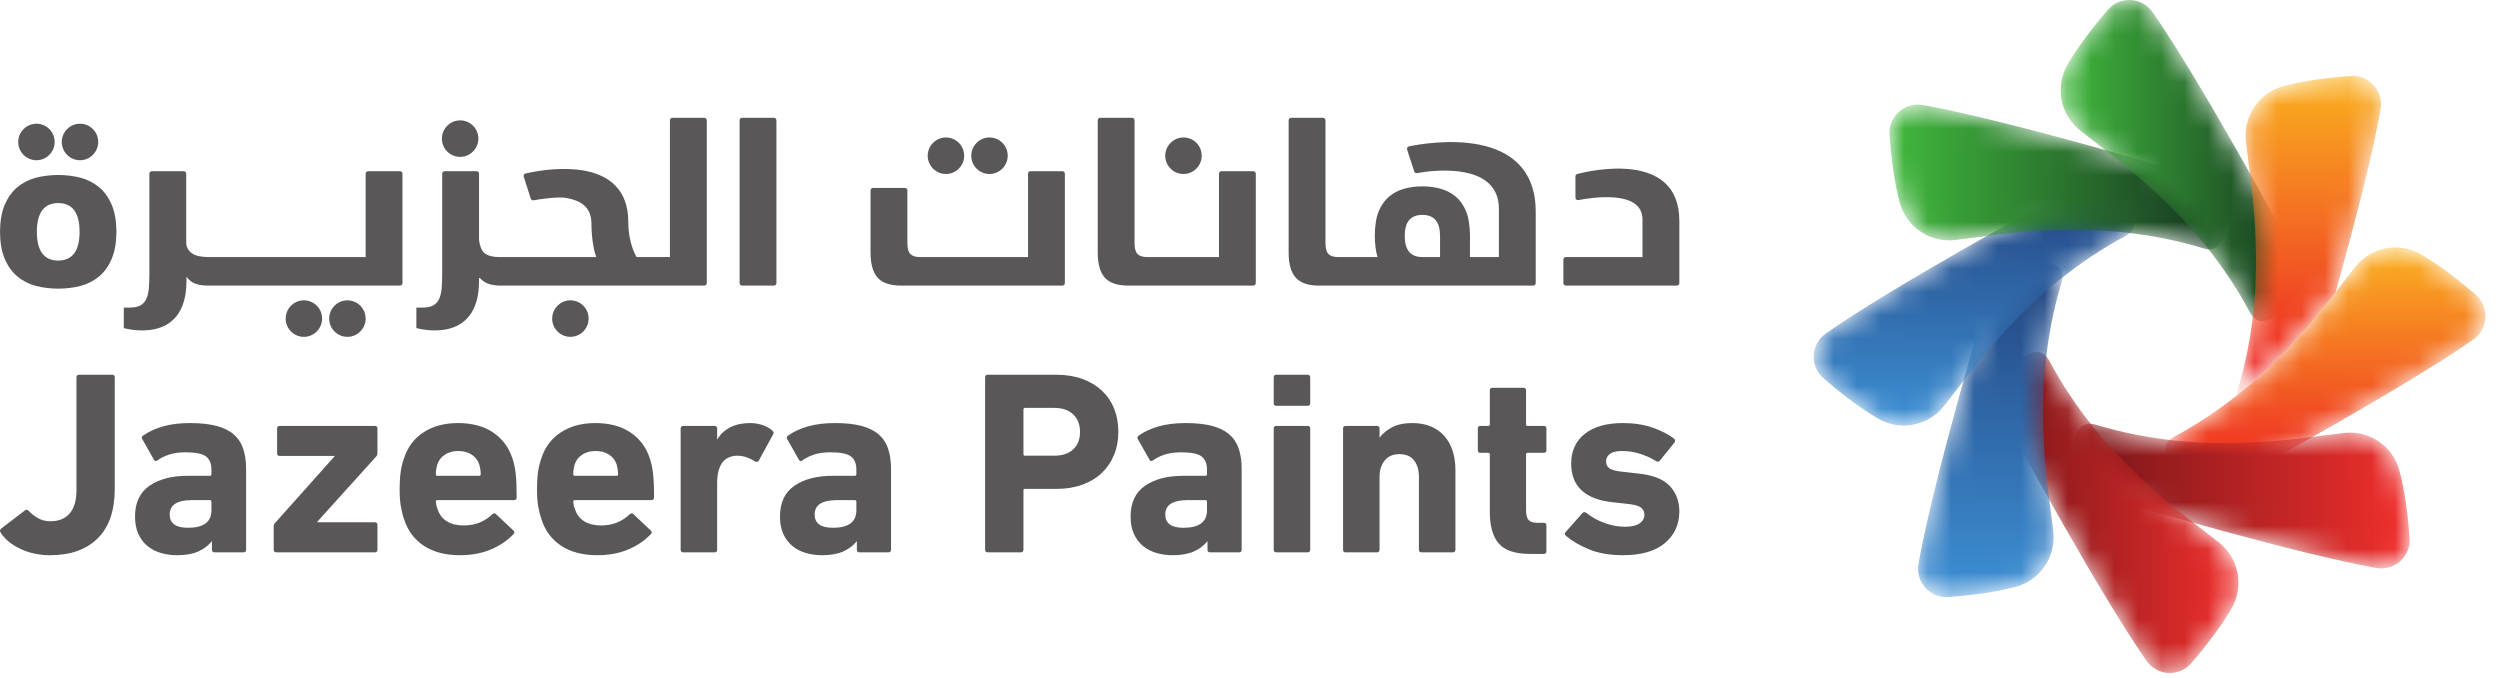
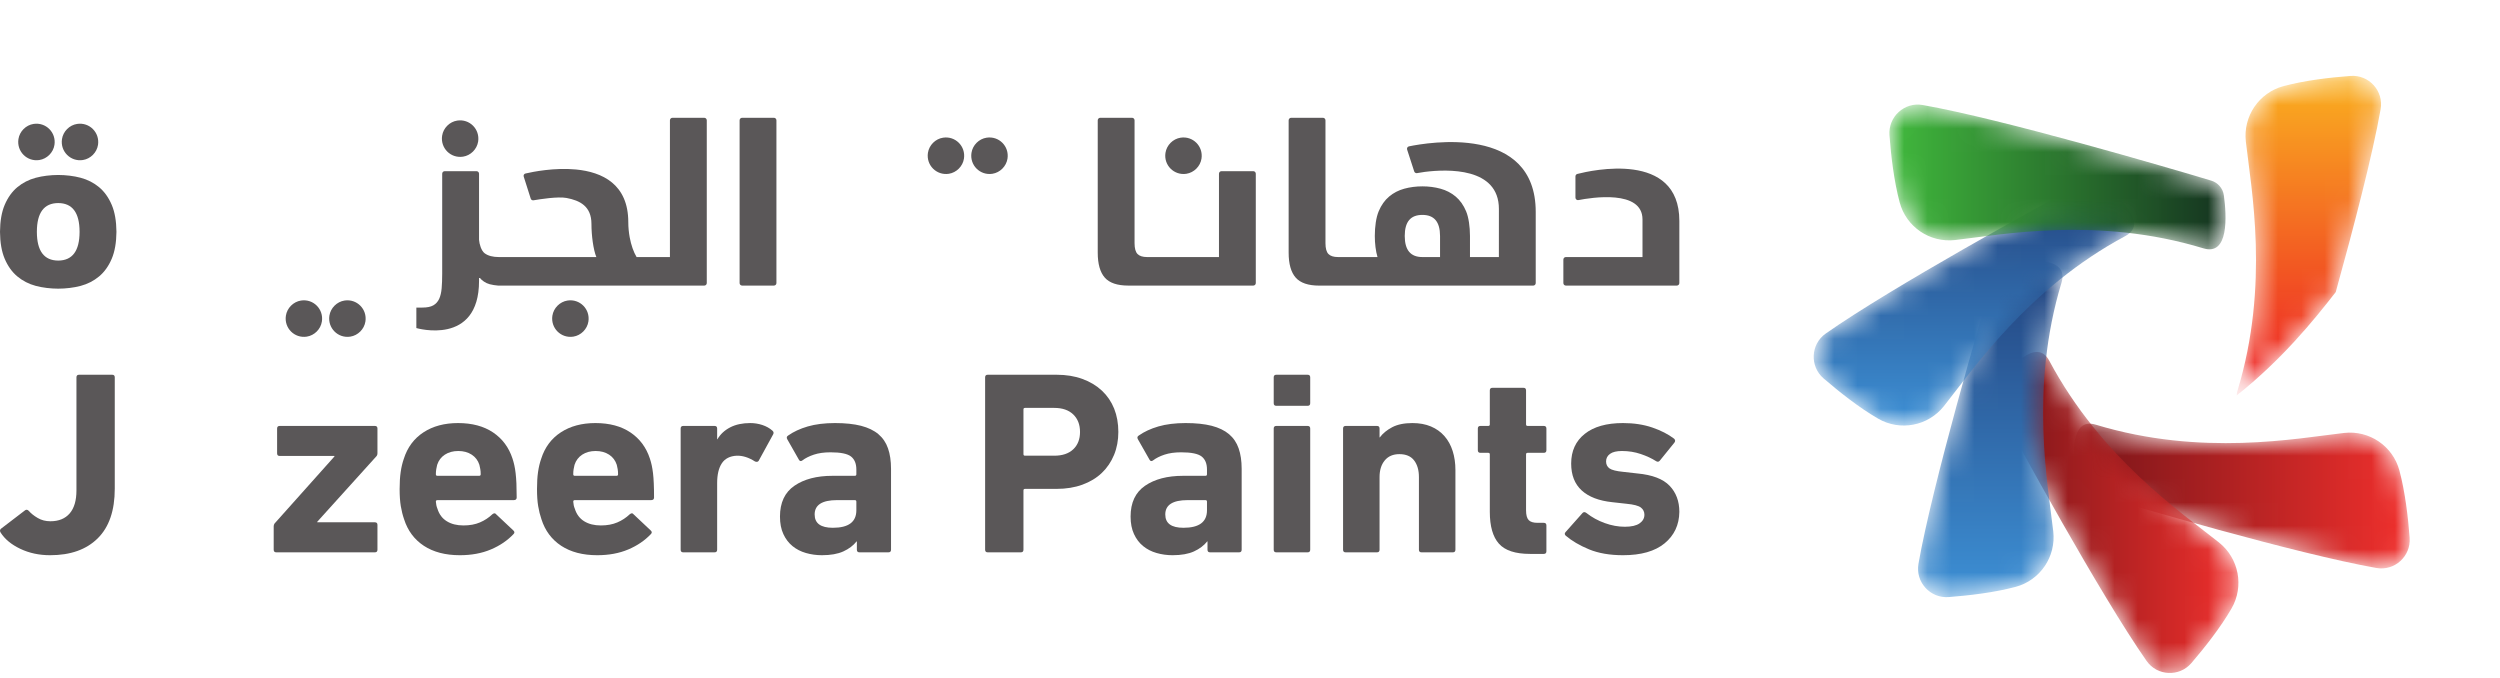
<svg xmlns="http://www.w3.org/2000/svg" width="107" height="29" viewBox="0 0 107 29" fill="none">
  <path d="M53.64 7.326H52.28C52.22 7.326 52.172 7.375 52.172 7.435V11.002H49.096C48.91 11.002 48.773 10.959 48.688 10.873C48.602 10.787 48.559 10.632 48.559 10.408V5.149C48.559 5.089 48.511 5.041 48.451 5.041H47.091C47.032 5.041 46.983 5.089 46.983 5.149V10.812C46.983 11.297 47.084 11.654 47.285 11.882C47.486 12.11 47.822 12.223 48.291 12.223H53.64C53.7 12.223 53.748 12.175 53.748 12.115V7.435C53.748 7.375 53.7 7.326 53.64 7.326Z" fill="#5A5758" />
  <path d="M67.508 7.445C67.461 7.458 67.429 7.501 67.429 7.55V8.457C67.429 8.525 67.489 8.577 67.556 8.564C68.111 8.455 70.299 8.106 70.299 9.392V11.002H67.02C66.96 11.002 66.912 11.05 66.912 11.11V12.115C66.912 12.175 66.96 12.223 67.02 12.223H70.188H71.768C71.828 12.223 71.876 12.175 71.876 12.115V9.456C71.876 6.436 68.107 7.291 67.508 7.445Z" fill="#5A5758" />
  <path d="M50.776 7.438C51.105 7.387 51.374 7.118 51.424 6.789C51.505 6.26 51.057 5.812 50.53 5.893C50.201 5.943 49.933 6.212 49.882 6.542C49.801 7.07 50.249 7.518 50.776 7.438Z" fill="#5A5758" />
  <path d="M61.634 11.002H60.879C60.376 11.002 60.124 10.708 60.123 10.1H60.123V10.1C60.123 9.488 60.375 9.198 60.878 9.198C61.381 9.198 61.633 9.492 61.634 10.1H61.634V11.002ZM65.729 12.115V10.863C65.729 10.863 65.729 9.489 65.729 9.071C65.729 5.301 61.1 6.099 60.304 6.264C60.24 6.277 60.205 6.342 60.225 6.403L60.528 7.337C60.545 7.387 60.595 7.419 60.647 7.41C60.773 7.39 60.984 7.357 60.987 7.356C61.942 7.237 64.153 7.153 64.153 8.943L64.152 11.002H62.915V10.1C62.914 9.702 62.859 9.306 62.749 9.043C62.639 8.78 62.489 8.57 62.302 8.412C62.115 8.255 61.898 8.143 61.652 8.076C61.407 8.009 61.148 7.976 60.878 7.976C60.608 7.976 60.35 8.009 60.104 8.076C59.858 8.143 59.642 8.255 59.455 8.412C59.267 8.57 59.118 8.78 59.008 9.043C58.897 9.307 58.842 9.7 58.842 10.1C58.842 10.428 58.882 10.75 58.957 11.002H57.267C57.081 11.002 56.944 10.959 56.859 10.873C56.773 10.787 56.73 10.632 56.73 10.408V5.149C56.73 5.09 56.682 5.041 56.622 5.041H55.262C55.203 5.041 55.154 5.09 55.154 5.149V10.812C55.154 11.298 55.255 11.654 55.456 11.882C55.657 12.11 55.993 12.224 56.462 12.224H65.621C65.681 12.224 65.729 12.175 65.729 12.115Z" fill="#5A5758" />
  <path d="M1.684 6.849C2.012 6.798 2.281 6.529 2.331 6.2C2.412 5.672 1.964 5.223 1.437 5.304C1.108 5.354 0.84 5.623 0.789 5.953C0.709 6.481 1.156 6.93 1.684 6.849Z" fill="#5A5758" />
  <path d="M3.547 6.849C3.876 6.798 4.144 6.529 4.195 6.2C4.275 5.672 3.828 5.223 3.3 5.304C2.972 5.354 2.703 5.623 2.653 5.953C2.572 6.481 3.02 6.93 3.547 6.849Z" fill="#5A5758" />
  <path d="M12.883 12.863C12.555 12.914 12.286 13.183 12.236 13.512C12.155 14.04 12.603 14.489 13.13 14.408C13.459 14.357 13.727 14.088 13.777 13.759C13.858 13.231 13.411 12.782 12.883 12.863Z" fill="#5A5758" />
  <path d="M4.801 16.039H3.384C3.309 16.039 3.272 16.076 3.272 16.151V20.991C3.272 21.423 3.175 21.751 2.982 21.975C2.788 22.198 2.514 22.31 2.156 22.31C1.956 22.31 1.775 22.264 1.615 22.17C1.455 22.077 1.327 21.975 1.23 21.863C1.178 21.811 1.126 21.803 1.074 21.84L0.036 22.634C-0.008 22.679 -0.012 22.731 0.025 22.791C0.204 23.074 0.485 23.307 0.868 23.489C1.251 23.672 1.677 23.763 2.145 23.763C3.016 23.763 3.694 23.523 4.181 23.042C4.669 22.561 4.912 21.852 4.912 20.913V16.151C4.912 16.076 4.875 16.039 4.801 16.039Z" fill="#5A5758" />
-   <path d="M9.049 21.84C9.049 22.34 8.714 22.589 8.044 22.589C7.523 22.589 7.263 22.4 7.263 22.019C7.263 21.61 7.583 21.405 8.223 21.405H8.981C9.026 21.405 9.049 21.427 9.049 21.472V21.84ZM9.991 18.582C9.802 18.422 9.554 18.303 9.249 18.224C8.944 18.146 8.572 18.107 8.134 18.107C7.687 18.107 7.298 18.156 6.967 18.252C6.637 18.349 6.356 18.48 6.125 18.643C6.066 18.681 6.054 18.733 6.092 18.8L6.594 19.683C6.631 19.743 6.679 19.75 6.739 19.706C6.865 19.609 7.029 19.526 7.23 19.459C7.431 19.392 7.669 19.359 7.944 19.359C8.375 19.359 8.667 19.419 8.82 19.538C8.972 19.657 9.049 19.843 9.049 20.097V20.298C9.049 20.343 9.026 20.365 8.981 20.365H8.022C7.353 20.365 6.812 20.507 6.399 20.79C5.986 21.073 5.779 21.513 5.779 22.109C5.779 22.4 5.828 22.649 5.924 22.858C6.021 23.067 6.151 23.238 6.315 23.372C6.478 23.506 6.67 23.605 6.889 23.668C7.109 23.731 7.338 23.763 7.576 23.763C7.947 23.763 8.252 23.709 8.491 23.601C8.729 23.493 8.918 23.349 9.059 23.171H9.071V23.529C9.071 23.603 9.108 23.64 9.182 23.64H10.421C10.495 23.64 10.533 23.603 10.533 23.529V20.063C10.533 19.728 10.489 19.437 10.404 19.191C10.319 18.945 10.181 18.742 9.991 18.582Z" fill="#5A5758" />
  <path d="M16.044 18.23H11.971C11.896 18.23 11.86 18.267 11.86 18.341V19.403C11.86 19.478 11.896 19.515 11.971 19.515H14.314V19.537L11.748 22.41C11.726 22.448 11.714 22.485 11.714 22.522V23.528C11.714 23.603 11.752 23.64 11.826 23.64H16.044C16.118 23.64 16.155 23.603 16.155 23.528V22.466C16.155 22.392 16.118 22.354 16.044 22.354H13.578V22.332L16.122 19.515C16.144 19.485 16.155 19.448 16.155 19.403V18.341C16.155 18.267 16.118 18.23 16.044 18.23Z" fill="#5A5758" />
  <path d="M20.507 20.365H18.722C18.677 20.365 18.655 20.343 18.655 20.298C18.655 20.216 18.661 20.143 18.672 20.08C18.683 20.017 18.696 19.955 18.711 19.895C18.77 19.709 18.88 19.564 19.04 19.459C19.2 19.355 19.392 19.303 19.615 19.303C19.838 19.303 20.029 19.355 20.189 19.459C20.349 19.564 20.459 19.709 20.518 19.895C20.533 19.955 20.546 20.017 20.557 20.08C20.569 20.143 20.574 20.216 20.574 20.298C20.574 20.343 20.552 20.365 20.507 20.365ZM22.069 20.253C22.054 20.127 22.036 20.013 22.013 19.912C21.991 19.812 21.965 19.717 21.935 19.627C21.779 19.15 21.502 18.777 21.104 18.509C20.706 18.241 20.206 18.107 19.603 18.107C19.023 18.107 18.53 18.239 18.125 18.504C17.72 18.768 17.439 19.146 17.283 19.638C17.223 19.81 17.178 19.998 17.149 20.203C17.119 20.408 17.104 20.652 17.104 20.935C17.104 21.218 17.121 21.46 17.154 21.662C17.188 21.863 17.234 22.049 17.294 22.221C17.45 22.712 17.733 23.092 18.142 23.361C18.551 23.629 19.064 23.763 19.681 23.763C20.18 23.763 20.622 23.681 21.009 23.517C21.396 23.354 21.72 23.133 21.98 22.858C22.032 22.806 22.028 22.753 21.969 22.701L21.232 22.008C21.195 21.956 21.143 21.956 21.076 22.008C20.92 22.157 20.741 22.275 20.54 22.36C20.34 22.446 20.105 22.489 19.838 22.489C19.555 22.489 19.317 22.43 19.124 22.31C18.93 22.191 18.796 22.012 18.722 21.773C18.685 21.684 18.662 21.583 18.655 21.472C18.655 21.427 18.677 21.405 18.722 21.405H21.991C22.073 21.405 22.114 21.367 22.114 21.293C22.114 21.062 22.11 20.862 22.103 20.695C22.095 20.527 22.084 20.38 22.069 20.253Z" fill="#5A5758" />
  <path d="M26.387 20.365H24.602C24.557 20.365 24.535 20.343 24.535 20.298C24.535 20.216 24.54 20.143 24.551 20.08C24.562 20.017 24.576 19.955 24.59 19.895C24.65 19.709 24.759 19.564 24.919 19.459C25.079 19.355 25.271 19.303 25.494 19.303C25.717 19.303 25.909 19.355 26.069 19.459C26.229 19.564 26.338 19.709 26.398 19.895C26.413 19.955 26.426 20.017 26.437 20.08C26.448 20.143 26.453 20.216 26.453 20.298C26.453 20.343 26.431 20.365 26.387 20.365ZM27.949 20.253C27.934 20.127 27.915 20.013 27.893 19.912C27.871 19.812 27.845 19.717 27.815 19.627C27.659 19.15 27.381 18.777 26.984 18.509C26.585 18.241 26.085 18.107 25.483 18.107C24.903 18.107 24.41 18.239 24.004 18.504C23.599 18.768 23.318 19.146 23.162 19.638C23.102 19.81 23.058 19.998 23.028 20.203C22.998 20.408 22.984 20.652 22.984 20.935C22.984 21.218 23 21.46 23.034 21.662C23.067 21.863 23.114 22.049 23.173 22.221C23.329 22.712 23.612 23.092 24.021 23.361C24.43 23.629 24.944 23.763 25.561 23.763C26.059 23.763 26.502 23.681 26.889 23.517C27.275 23.354 27.599 23.133 27.859 22.858C27.911 22.806 27.908 22.753 27.848 22.701L27.112 22.008C27.075 21.956 27.023 21.956 26.956 22.008C26.799 22.157 26.621 22.275 26.42 22.36C26.219 22.446 25.985 22.489 25.717 22.489C25.434 22.489 25.197 22.43 25.003 22.31C24.81 22.191 24.676 22.012 24.602 21.773C24.564 21.684 24.542 21.583 24.535 21.472C24.535 21.427 24.557 21.405 24.602 21.405H27.871C27.952 21.405 27.993 21.367 27.993 21.293C27.993 21.062 27.99 20.862 27.982 20.695C27.975 20.527 27.964 20.38 27.949 20.253Z" fill="#5A5758" />
  <path d="M32.63 18.19C32.462 18.135 32.289 18.107 32.111 18.107C31.776 18.107 31.49 18.168 31.252 18.291C31.014 18.414 30.831 18.584 30.705 18.8H30.694V18.341C30.694 18.267 30.657 18.23 30.582 18.23H29.244C29.169 18.23 29.132 18.267 29.132 18.341V23.528C29.132 23.603 29.169 23.64 29.244 23.64H30.582C30.657 23.64 30.694 23.603 30.694 23.528V20.677C30.694 20.313 30.761 20.029 30.895 19.828C31.029 19.627 31.241 19.519 31.531 19.504C31.784 19.497 32.044 19.578 32.312 19.75C32.379 19.78 32.431 19.772 32.468 19.728L33.093 18.587C33.123 18.528 33.111 18.476 33.059 18.431C32.94 18.326 32.797 18.246 32.63 18.19Z" fill="#5A5758" />
  <path d="M36.652 21.84C36.652 22.34 36.317 22.589 35.648 22.589C35.127 22.589 34.867 22.4 34.867 22.019C34.867 21.61 35.187 21.405 35.826 21.405H36.585C36.63 21.405 36.652 21.427 36.652 21.472V21.84ZM37.595 18.582C37.405 18.422 37.157 18.303 36.853 18.224C36.548 18.146 36.176 18.107 35.737 18.107C35.291 18.107 34.902 18.156 34.571 18.252C34.24 18.349 33.959 18.48 33.729 18.643C33.669 18.681 33.658 18.733 33.695 18.8L34.197 19.683C34.234 19.743 34.283 19.75 34.342 19.706C34.469 19.609 34.632 19.526 34.833 19.459C35.034 19.392 35.272 19.359 35.547 19.359C35.978 19.359 36.271 19.419 36.423 19.538C36.575 19.657 36.652 19.843 36.652 20.097V20.298C36.652 20.343 36.63 20.365 36.585 20.365H35.626C34.956 20.365 34.415 20.507 34.002 20.79C33.589 21.073 33.383 21.513 33.383 22.109C33.383 22.4 33.431 22.649 33.528 22.858C33.624 23.067 33.755 23.238 33.918 23.372C34.082 23.506 34.274 23.605 34.493 23.668C34.712 23.731 34.941 23.763 35.179 23.763C35.551 23.763 35.856 23.709 36.094 23.601C36.332 23.493 36.522 23.349 36.663 23.171H36.674V23.529C36.674 23.603 36.711 23.64 36.786 23.64H38.024C38.099 23.64 38.136 23.603 38.136 23.529V20.063C38.136 19.728 38.093 19.437 38.007 19.191C37.922 18.945 37.784 18.742 37.595 18.582Z" fill="#5A5758" />
  <path d="M45.935 19.23C45.742 19.413 45.47 19.504 45.12 19.504H43.871C43.826 19.504 43.804 19.482 43.804 19.437V17.525C43.804 17.48 43.826 17.458 43.871 17.458H45.12C45.47 17.458 45.742 17.552 45.935 17.738C46.128 17.924 46.225 18.174 46.225 18.487C46.225 18.8 46.128 19.047 45.935 19.23ZM47.162 16.72C46.931 16.504 46.653 16.337 46.325 16.218C45.998 16.098 45.63 16.039 45.221 16.039H42.275C42.201 16.039 42.163 16.076 42.163 16.15V23.528C42.163 23.603 42.201 23.64 42.275 23.64H43.692C43.766 23.64 43.804 23.603 43.804 23.528V20.991C43.804 20.946 43.826 20.924 43.871 20.924H45.221C45.63 20.924 45.998 20.864 46.325 20.745C46.653 20.625 46.93 20.458 47.157 20.242C47.383 20.026 47.558 19.769 47.681 19.47C47.804 19.173 47.865 18.844 47.865 18.487C47.865 18.122 47.805 17.79 47.687 17.492C47.567 17.194 47.393 16.937 47.162 16.72Z" fill="#5A5758" />
  <path d="M51.659 21.84C51.659 22.34 51.324 22.589 50.654 22.589C50.134 22.589 49.874 22.4 49.874 22.019C49.874 21.61 50.193 21.405 50.833 21.405H51.592C51.636 21.405 51.659 21.427 51.659 21.472V21.84ZM52.602 18.582C52.412 18.422 52.164 18.303 51.86 18.224C51.555 18.146 51.183 18.107 50.744 18.107C50.297 18.107 49.909 18.156 49.578 18.252C49.247 18.349 48.966 18.48 48.736 18.643C48.676 18.681 48.665 18.733 48.702 18.8L49.204 19.683C49.241 19.743 49.29 19.75 49.349 19.706C49.476 19.609 49.639 19.526 49.84 19.459C50.041 19.392 50.279 19.359 50.554 19.359C50.985 19.359 51.278 19.419 51.43 19.538C51.582 19.657 51.659 19.843 51.659 20.097V20.298C51.659 20.343 51.636 20.365 51.592 20.365H50.632C49.963 20.365 49.422 20.507 49.009 20.79C48.596 21.073 48.389 21.513 48.389 22.109C48.389 22.4 48.438 22.649 48.535 22.858C48.631 23.067 48.761 23.238 48.925 23.372C49.089 23.506 49.28 23.605 49.5 23.668C49.719 23.731 49.948 23.763 50.186 23.763C50.558 23.763 50.863 23.709 51.101 23.601C51.339 23.493 51.528 23.349 51.67 23.171H51.681V23.529C51.681 23.603 51.718 23.64 51.792 23.64H53.031C53.106 23.64 53.143 23.603 53.143 23.529V20.063C53.143 19.728 53.1 19.437 53.014 19.191C52.929 18.945 52.791 18.742 52.602 18.582Z" fill="#5A5758" />
  <path d="M55.965 16.039H54.627C54.552 16.039 54.515 16.076 54.515 16.15V17.257C54.515 17.332 54.552 17.369 54.627 17.369H55.965C56.04 17.369 56.077 17.332 56.077 17.257V16.15C56.077 16.076 56.04 16.039 55.965 16.039Z" fill="#5A5758" />
  <path d="M55.965 18.23H54.627C54.552 18.23 54.515 18.267 54.515 18.341V23.528C54.515 23.603 54.552 23.64 54.627 23.64H55.965C56.04 23.64 56.077 23.603 56.077 23.528V18.341C56.077 18.267 56.04 18.23 55.965 18.23Z" fill="#5A5758" />
  <path d="M61.823 18.666C61.667 18.487 61.473 18.349 61.243 18.252C61.012 18.155 60.748 18.107 60.451 18.107C60.101 18.107 59.813 18.166 59.586 18.285C59.359 18.405 59.182 18.55 59.056 18.721H59.045V18.341C59.045 18.267 59.008 18.23 58.933 18.23H57.594C57.52 18.23 57.483 18.267 57.483 18.341V23.528C57.483 23.603 57.52 23.64 57.594 23.64H58.933C59.008 23.64 59.045 23.603 59.045 23.528V20.42C59.045 20.122 59.119 19.884 59.268 19.705C59.417 19.526 59.625 19.437 59.893 19.437C60.175 19.437 60.386 19.526 60.523 19.705C60.661 19.884 60.73 20.122 60.73 20.42V23.528C60.73 23.603 60.767 23.64 60.841 23.64H62.18C62.254 23.64 62.292 23.603 62.292 23.528V20.119C62.292 19.82 62.252 19.549 62.174 19.303C62.096 19.057 61.979 18.844 61.823 18.666Z" fill="#5A5758" />
  <path d="M66.074 18.23H65.382C65.338 18.23 65.315 18.207 65.315 18.163V16.71C65.315 16.635 65.278 16.598 65.204 16.598H63.876C63.802 16.598 63.764 16.635 63.764 16.71V18.163C63.764 18.207 63.742 18.23 63.697 18.23H63.363C63.288 18.23 63.251 18.267 63.251 18.341V19.269C63.251 19.344 63.288 19.381 63.363 19.381H63.697C63.742 19.381 63.764 19.403 63.764 19.448V21.907C63.764 22.526 63.895 22.98 64.155 23.271C64.415 23.562 64.858 23.707 65.483 23.707H66.074C66.148 23.707 66.186 23.67 66.186 23.595V22.489C66.186 22.414 66.148 22.377 66.074 22.377H65.806C65.628 22.377 65.501 22.338 65.427 22.259C65.353 22.181 65.315 22.042 65.315 21.84V19.448C65.315 19.403 65.338 19.381 65.382 19.381H66.074C66.148 19.381 66.186 19.344 66.186 19.269V18.341C66.186 18.267 66.148 18.23 66.074 18.23Z" fill="#5A5758" />
  <path d="M70.08 20.264L69.488 20.197C69.183 20.168 68.982 20.117 68.885 20.047C68.789 19.976 68.74 19.877 68.74 19.75C68.74 19.616 68.796 19.508 68.908 19.426C69.019 19.344 69.191 19.303 69.421 19.303C69.704 19.303 69.972 19.346 70.225 19.432C70.477 19.517 70.697 19.62 70.883 19.739C70.942 19.776 70.995 19.769 71.039 19.717L71.664 18.945C71.709 18.886 71.705 18.83 71.653 18.777C71.4 18.584 71.087 18.424 70.716 18.297C70.343 18.17 69.927 18.107 69.466 18.107C68.759 18.107 68.212 18.262 67.826 18.571C67.439 18.88 67.246 19.303 67.246 19.84C67.246 20.331 67.396 20.715 67.697 20.991C67.999 21.267 68.435 21.434 69.008 21.494L69.611 21.561C69.923 21.591 70.13 21.645 70.23 21.723C70.33 21.801 70.381 21.904 70.381 22.031C70.381 22.18 70.312 22.303 70.174 22.4C70.037 22.496 69.827 22.545 69.544 22.545C69.261 22.545 68.975 22.493 68.685 22.388C68.395 22.284 68.13 22.139 67.893 21.952C67.833 21.908 67.781 21.908 67.736 21.952L67.011 22.768C66.959 22.821 66.959 22.873 67.011 22.925C67.272 23.148 67.604 23.344 68.01 23.512C68.415 23.679 68.9 23.763 69.466 23.763C70.239 23.763 70.832 23.594 71.245 23.255C71.658 22.915 71.868 22.466 71.876 21.908C71.876 21.453 71.736 21.08 71.458 20.79C71.179 20.499 70.719 20.324 70.08 20.264Z" fill="#5A5758" />
-   <path d="M45.577 12.115V7.435C45.577 7.375 45.529 7.326 45.469 7.326H44.108C44.048 7.326 44 7.375 44 7.435V11.002H39.372C39.186 11.002 39.05 10.959 38.964 10.873C38.879 10.787 38.836 10.632 38.836 10.408V8.151C38.836 8.091 38.788 8.043 38.728 8.043H37.367C37.307 8.043 37.259 8.091 37.259 8.151V10.812C37.259 11.297 37.359 11.654 37.56 11.882C37.762 12.11 38.097 12.223 38.567 12.223H45.469C45.529 12.223 45.577 12.175 45.577 12.115Z" fill="#5A5758" />
  <path d="M40.61 7.438C40.938 7.387 41.207 7.118 41.257 6.789C41.338 6.26 40.89 5.812 40.363 5.893C40.034 5.943 39.766 6.212 39.715 6.542C39.635 7.07 40.082 7.518 40.61 7.438Z" fill="#5A5758" />
  <path d="M42.473 7.438C42.802 7.387 43.07 7.118 43.121 6.789C43.202 6.26 42.754 5.812 42.226 5.893C41.898 5.943 41.629 6.212 41.579 6.542C41.498 7.07 41.946 7.518 42.473 7.438Z" fill="#5A5758" />
  <path d="M33.123 5.041H31.763C31.703 5.041 31.655 5.089 31.655 5.149V12.115C31.655 12.175 31.703 12.223 31.763 12.223H33.123C33.183 12.223 33.231 12.175 33.231 12.115V5.149C33.231 5.089 33.183 5.041 33.123 5.041Z" fill="#5A5758" />
-   <path d="M7.981 12.022V11.843C8.107 12 8.274 12.224 8.905 12.224C9.383 12.224 17.118 12.224 17.118 12.224C17.177 12.224 17.226 12.175 17.226 12.115V7.435C17.226 7.375 17.177 7.326 17.118 7.326H15.758C15.698 7.326 15.65 7.375 15.65 7.435V11.002H8.894C8.633 11.002 8.356 10.948 8.211 10.84C8.065 10.731 7.97 10.568 7.97 10.397V7.435C7.97 7.375 7.922 7.326 7.862 7.326H6.501C6.442 7.326 6.393 7.375 6.393 7.435V11.72C6.393 11.951 6.386 12.156 6.371 12.336C6.356 12.515 6.321 12.666 6.265 12.789C6.209 12.912 6.125 13.005 6.013 13.069C5.901 13.133 5.745 13.164 5.544 13.164H5.298C5.298 13.164 5.298 13.822 5.298 14.041C5.298 14.041 7.981 14.828 7.981 12.022Z" fill="#5A5758" />
  <path d="M19.817 6.705C20.146 6.655 20.414 6.386 20.465 6.057C20.545 5.528 20.098 5.08 19.57 5.161C19.242 5.211 18.973 5.48 18.923 5.809C18.842 6.338 19.29 6.786 19.817 6.705Z" fill="#5A5758" />
  <path d="M14.746 12.863C14.417 12.914 14.149 13.183 14.098 13.512C14.018 14.04 14.465 14.489 14.993 14.408C15.321 14.357 15.59 14.088 15.64 13.759C15.721 13.231 15.273 12.782 14.746 12.863Z" fill="#5A5758" />
  <path d="M24.29 12.863C23.961 12.914 23.693 13.183 23.642 13.512C23.561 14.04 24.009 14.489 24.537 14.408C24.865 14.357 25.134 14.088 25.184 13.759C25.265 13.231 24.817 12.782 24.29 12.863Z" fill="#5A5758" />
  <path d="M20.503 12.022V11.857C20.629 12.014 20.782 12.117 20.961 12.165C21.069 12.194 21.193 12.212 21.325 12.224H30.141C30.201 12.224 30.25 12.175 30.25 12.115V5.149C30.25 5.09 30.201 5.041 30.141 5.041H28.781C28.721 5.041 28.673 5.09 28.673 5.149V11.002H27.246C27.116 10.787 27.012 10.486 26.951 10.157C26.913 9.948 26.891 9.728 26.891 9.51C26.891 7.879 25.774 7.362 24.651 7.254C23.731 7.166 22.807 7.352 22.49 7.426C22.429 7.44 22.396 7.498 22.415 7.558C22.485 7.781 22.649 8.294 22.715 8.501C22.732 8.551 22.781 8.582 22.834 8.573C23.099 8.527 23.88 8.403 24.248 8.473C24.82 8.581 25.314 8.827 25.314 9.584C25.314 10.075 25.394 10.691 25.524 11.002H25.081H21.352C21.091 11.002 20.888 10.948 20.743 10.84C20.598 10.731 20.517 10.45 20.503 10.264V7.435C20.503 7.375 20.454 7.326 20.395 7.326H19.034C18.974 7.326 18.926 7.375 18.926 7.435V11.72C18.926 11.951 18.918 12.156 18.903 12.336C18.888 12.515 18.853 12.666 18.797 12.789C18.741 12.912 18.657 13.005 18.546 13.069C18.434 13.133 18.277 13.164 18.076 13.164H17.82C17.82 13.164 17.82 13.822 17.82 14.041C17.82 14.041 20.503 14.828 20.503 12.022Z" fill="#5A5758" />
  <path d="M3.406 9.93C3.403 10.742 3.098 11.149 2.492 11.153C1.885 11.149 1.581 10.742 1.578 9.93C1.578 9.927 1.578 9.925 1.578 9.922C1.578 9.919 1.578 9.916 1.578 9.913C1.581 9.101 1.885 8.694 2.492 8.691C3.098 8.694 3.403 9.101 3.406 9.913C3.406 9.916 3.405 9.919 3.405 9.922C3.405 9.925 3.406 9.927 3.406 9.93ZM4.242 8.013C4.015 7.824 3.752 7.689 3.454 7.609C3.161 7.53 2.815 7.49 2.492 7.489C2.168 7.49 1.823 7.53 1.529 7.609C1.231 7.689 0.969 7.824 0.741 8.013C0.514 8.203 0.333 8.456 0.199 8.773C0.07 9.079 0.004 9.463 -0 9.922C0.004 10.38 0.07 10.764 0.199 11.07C0.333 11.388 0.514 11.641 0.741 11.83C0.969 12.02 1.231 12.155 1.529 12.235C1.823 12.314 2.168 12.354 2.492 12.355C2.815 12.354 3.161 12.314 3.454 12.235C3.752 12.155 4.015 12.02 4.242 11.83C4.469 11.641 4.65 11.388 4.784 11.07C4.914 10.764 4.979 10.38 4.984 9.922C4.979 9.463 4.914 9.079 4.784 8.773C4.65 8.456 4.469 8.203 4.242 8.013Z" fill="#5A5758" />
  <mask id="mask0_227_9802" style="mask-type:luminance" maskUnits="userSpaceOnUse" x="92" y="10" width="15" height="12">
    <path d="M105.861 14.528C106.51 14.073 106.554 13.124 105.954 12.607C105.291 12.036 104.431 11.354 103.616 10.883C102.675 10.34 101.481 10.57 100.804 11.421C99.543 13.007 97.219 16.462 93.035 18.702C92.026 19.243 93.308 20.385 94.013 20.923C94.254 21.108 94.58 21.132 94.847 20.988C96.568 20.06 103.037 16.512 105.861 14.528Z" fill="white" />
  </mask>
  <g mask="url(#mask0_227_9802)">
-     <path d="M105.861 14.528C106.51 14.073 106.554 13.124 105.954 12.607C105.291 12.036 104.431 11.354 103.616 10.883C102.675 10.34 101.481 10.57 100.804 11.421C99.543 13.007 97.219 16.462 93.035 18.702C92.026 19.243 93.308 20.385 94.013 20.923C94.254 21.108 94.58 21.132 94.847 20.988C96.568 20.06 103.037 16.512 105.861 14.528Z" fill="url(#paint0_linear_227_9802)" />
-   </g>
+     </g>
  <mask id="mask1_227_9802" style="mask-type:luminance" maskUnits="userSpaceOnUse" x="88" y="18" width="16" height="7">
    <path d="M101.711 24.31C102.491 24.447 103.192 23.808 103.133 23.017C103.067 22.144 102.94 21.052 102.696 20.142C102.414 19.09 101.408 18.407 100.328 18.53C98.317 18.758 94.235 19.554 89.695 18.175C88.6 17.842 88.701 19.559 88.82 20.439C88.86 20.74 89.073 20.987 89.363 21.075C91.236 21.637 98.314 23.712 101.711 24.31Z" fill="white" />
  </mask>
  <g mask="url(#mask1_227_9802)">
    <path d="M101.711 24.31C102.491 24.447 103.192 23.808 103.133 23.017C103.067 22.144 102.94 21.052 102.696 20.142C102.414 19.09 101.408 18.407 100.328 18.53C98.317 18.758 94.235 19.554 89.695 18.175C88.6 17.842 88.701 19.559 88.82 20.439C88.86 20.74 89.073 20.987 89.363 21.075C91.236 21.637 98.314 23.712 101.711 24.31Z" fill="url(#paint1_linear_227_9802)" />
  </g>
  <mask id="mask2_227_9802" style="mask-type:luminance" maskUnits="userSpaceOnUse" x="85" y="15" width="11" height="14">
    <path d="M91.873 28.287C92.328 28.937 93.275 28.981 93.791 28.38C94.361 27.716 95.042 26.855 95.512 26.038C96.054 25.095 95.825 23.899 94.975 23.22C93.392 21.957 89.944 19.628 87.707 15.437C87.168 14.426 86.027 15.711 85.49 16.417C85.306 16.659 85.282 16.985 85.426 17.252C86.352 18.976 89.894 25.458 91.873 28.287Z" fill="white" />
  </mask>
  <g mask="url(#mask2_227_9802)">
    <path d="M91.873 28.287C92.328 28.937 93.275 28.981 93.791 28.38C94.361 27.716 95.042 26.855 95.512 26.038C96.054 25.095 95.825 23.899 94.975 23.22C93.392 21.957 89.944 19.628 87.707 15.437C87.168 14.426 86.027 15.711 85.49 16.417C85.306 16.659 85.282 16.985 85.426 17.252C86.352 18.976 89.894 25.458 91.873 28.287Z" fill="url(#paint2_linear_227_9802)" />
  </g>
  <mask id="mask3_227_9802" style="mask-type:luminance" maskUnits="userSpaceOnUse" x="82" y="11" width="7" height="15">
    <path d="M82.11 24.13C81.973 24.912 82.612 25.614 83.401 25.555C84.272 25.489 85.362 25.362 86.271 25.117C87.32 24.835 88.002 23.826 87.88 22.745C87.652 20.73 86.857 16.64 88.234 12.092C88.567 10.995 86.853 11.096 85.975 11.215C85.674 11.255 85.427 11.469 85.34 11.759C84.778 13.635 82.708 20.727 82.11 24.13Z" fill="white" />
  </mask>
  <g mask="url(#mask3_227_9802)">
    <path d="M82.11 24.13C81.973 24.912 82.612 25.614 83.401 25.555C84.272 25.489 85.362 25.362 86.271 25.117C87.32 24.835 88.002 23.826 87.88 22.745C87.652 20.73 86.857 16.64 88.234 12.092C88.567 10.995 86.853 11.096 85.975 11.215C85.674 11.255 85.427 11.469 85.34 11.759C84.778 13.635 82.708 20.727 82.11 24.13Z" fill="url(#paint3_linear_227_9802)" />
  </g>
  <mask id="mask4_227_9802" style="mask-type:luminance" maskUnits="userSpaceOnUse" x="77" y="7" width="15" height="12">
    <path d="M78.142 14.275C77.493 14.73 77.449 15.679 78.049 16.196C78.712 16.767 79.572 17.45 80.387 17.92C81.328 18.464 82.522 18.234 83.199 17.383C84.46 15.797 86.785 12.342 90.968 10.101C91.977 9.561 90.695 8.418 89.99 7.88C89.749 7.696 89.423 7.671 89.156 7.815C87.436 8.744 80.966 12.292 78.142 14.275Z" fill="white" />
  </mask>
  <g mask="url(#mask4_227_9802)">
    <path d="M78.142 14.275C77.493 14.73 77.449 15.679 78.049 16.196C78.712 16.767 79.572 17.45 80.387 17.92C81.328 18.464 82.522 18.234 83.199 17.383C84.46 15.797 86.785 12.342 90.968 10.101C91.977 9.561 90.695 8.418 89.99 7.88C89.749 7.696 89.423 7.671 89.156 7.815C87.436 8.744 80.966 12.292 78.142 14.275Z" fill="url(#paint4_linear_227_9802)" />
  </g>
  <mask id="mask5_227_9802" style="mask-type:luminance" maskUnits="userSpaceOnUse" x="80" y="4" width="16" height="7">
    <path d="M82.291 4.494C81.511 4.357 80.81 4.996 80.869 5.787C80.935 6.66 81.061 7.752 81.306 8.662C81.588 9.713 82.594 10.396 83.674 10.274C85.685 10.046 89.767 9.249 94.306 10.629C95.401 10.962 95.301 9.245 95.182 8.365C95.141 8.064 94.929 7.816 94.638 7.729C92.766 7.166 85.688 5.092 82.291 4.494Z" fill="white" />
  </mask>
  <g mask="url(#mask5_227_9802)">
    <path d="M82.291 4.494C81.511 4.357 80.81 4.996 80.869 5.787C80.935 6.66 81.061 7.752 81.306 8.662C81.588 9.713 82.594 10.396 83.674 10.274C85.685 10.046 89.767 9.249 94.306 10.629C95.401 10.962 95.301 9.245 95.182 8.365C95.141 8.064 94.929 7.816 94.638 7.729C92.766 7.166 85.688 5.092 82.291 4.494Z" fill="url(#paint5_linear_227_9802)" />
  </g>
  <mask id="mask6_227_9802" style="mask-type:luminance" maskUnits="userSpaceOnUse" x="88" y="0" width="11" height="14">
    <path d="M92.128 0.517C91.673 -0.133 90.726 -0.177 90.21 0.424C89.64 1.088 88.959 1.95 88.489 2.767C87.947 3.71 88.176 4.906 89.026 5.584C90.609 6.847 94.058 9.176 96.294 13.367C96.833 14.378 97.974 13.094 98.511 12.387C98.695 12.146 98.719 11.819 98.575 11.552C97.649 9.828 94.107 3.346 92.128 0.517Z" fill="white" />
  </mask>
  <g mask="url(#mask6_227_9802)">
-     <path d="M92.128 0.517C91.673 -0.133 90.726 -0.177 90.21 0.424C89.64 1.088 88.959 1.95 88.489 2.767C87.947 3.71 88.176 4.906 89.026 5.584C90.609 6.847 94.058 9.176 96.294 13.367C96.833 14.378 97.974 13.094 98.511 12.387C98.695 12.146 98.719 11.819 98.575 11.552C97.649 9.828 94.107 3.346 92.128 0.517Z" fill="url(#paint6_linear_227_9802)" />
-   </g>
+     </g>
  <mask id="mask7_227_9802" style="mask-type:luminance" maskUnits="userSpaceOnUse" x="95" y="3" width="7" height="14">
    <path d="M99.97 12.5C100.72 9.799 101.548 6.628 101.891 4.674C102.029 3.893 101.39 3.19 100.601 3.25C99.729 3.315 98.639 3.442 97.731 3.687C96.682 3.97 96 4.978 96.122 6.059C96.35 8.074 97.145 12.164 95.768 16.712C95.744 16.79 95.733 16.86 95.729 16.926C97.638 15.414 99.003 13.747 99.97 12.5Z" fill="white" />
  </mask>
  <g mask="url(#mask7_227_9802)">
    <path d="M99.97 12.5C100.72 9.799 101.548 6.628 101.891 4.674C102.029 3.893 101.39 3.19 100.601 3.25C99.729 3.315 98.639 3.442 97.731 3.687C96.682 3.97 96 4.978 96.122 6.059C96.35 8.074 97.145 12.164 95.768 16.712C95.744 16.79 95.733 16.86 95.729 16.926C97.638 15.414 99.003 13.747 99.97 12.5Z" fill="url(#paint7_linear_227_9802)" />
  </g>
  <defs>
    <linearGradient id="paint0_linear_227_9802" x1="99.519" y1="21.081" x2="99.519" y2="10.59" gradientUnits="userSpaceOnUse">
      <stop stop-color="#ED1C24" />
      <stop offset="1" stop-color="#FAB120" />
    </linearGradient>
    <linearGradient id="paint1_linear_227_9802" x1="103.136" y1="21.23" x2="88.749" y2="21.23" gradientUnits="userSpaceOnUse">
      <stop stop-color="#EF2F2C" />
      <stop offset="0.01" stop-color="#EF2F2C" />
      <stop offset="1" stop-color="#771519" />
    </linearGradient>
    <linearGradient id="paint2_linear_227_9802" x1="95.805" y1="21.934" x2="85.333" y2="21.934" gradientUnits="userSpaceOnUse">
      <stop stop-color="#EF2F2C" />
      <stop offset="0.01" stop-color="#EF2F2C" />
      <stop offset="1" stop-color="#771519" />
    </linearGradient>
    <linearGradient id="paint3_linear_227_9802" x1="85.184" y1="11.145" x2="85.184" y2="25.558" gradientUnits="userSpaceOnUse">
      <stop stop-color="#23437E" />
      <stop offset="1" stop-color="#3D90D5" />
    </linearGradient>
    <linearGradient id="paint4_linear_227_9802" x1="84.484" y1="7.722" x2="84.484" y2="18.214" gradientUnits="userSpaceOnUse">
      <stop stop-color="#23437E" />
      <stop offset="0.999" stop-color="#3D90D5" />
      <stop offset="1" stop-color="#3D90D5" />
    </linearGradient>
    <linearGradient id="paint5_linear_227_9802" x1="80.866" y1="7.573" x2="95.252" y2="7.573" gradientUnits="userSpaceOnUse">
      <stop stop-color="#40B93C" />
      <stop offset="1" stop-color="#153320" />
    </linearGradient>
    <linearGradient id="paint6_linear_227_9802" x1="88.196" y1="6.871" x2="98.668" y2="6.871" gradientUnits="userSpaceOnUse">
      <stop stop-color="#40B93C" />
      <stop offset="1" stop-color="#153320" />
    </linearGradient>
    <linearGradient id="paint7_linear_227_9802" x1="98.82" y1="16.926" x2="98.82" y2="3.246" gradientUnits="userSpaceOnUse">
      <stop stop-color="#ED1C24" />
      <stop offset="1" stop-color="#FAB120" />
    </linearGradient>
  </defs>
</svg>